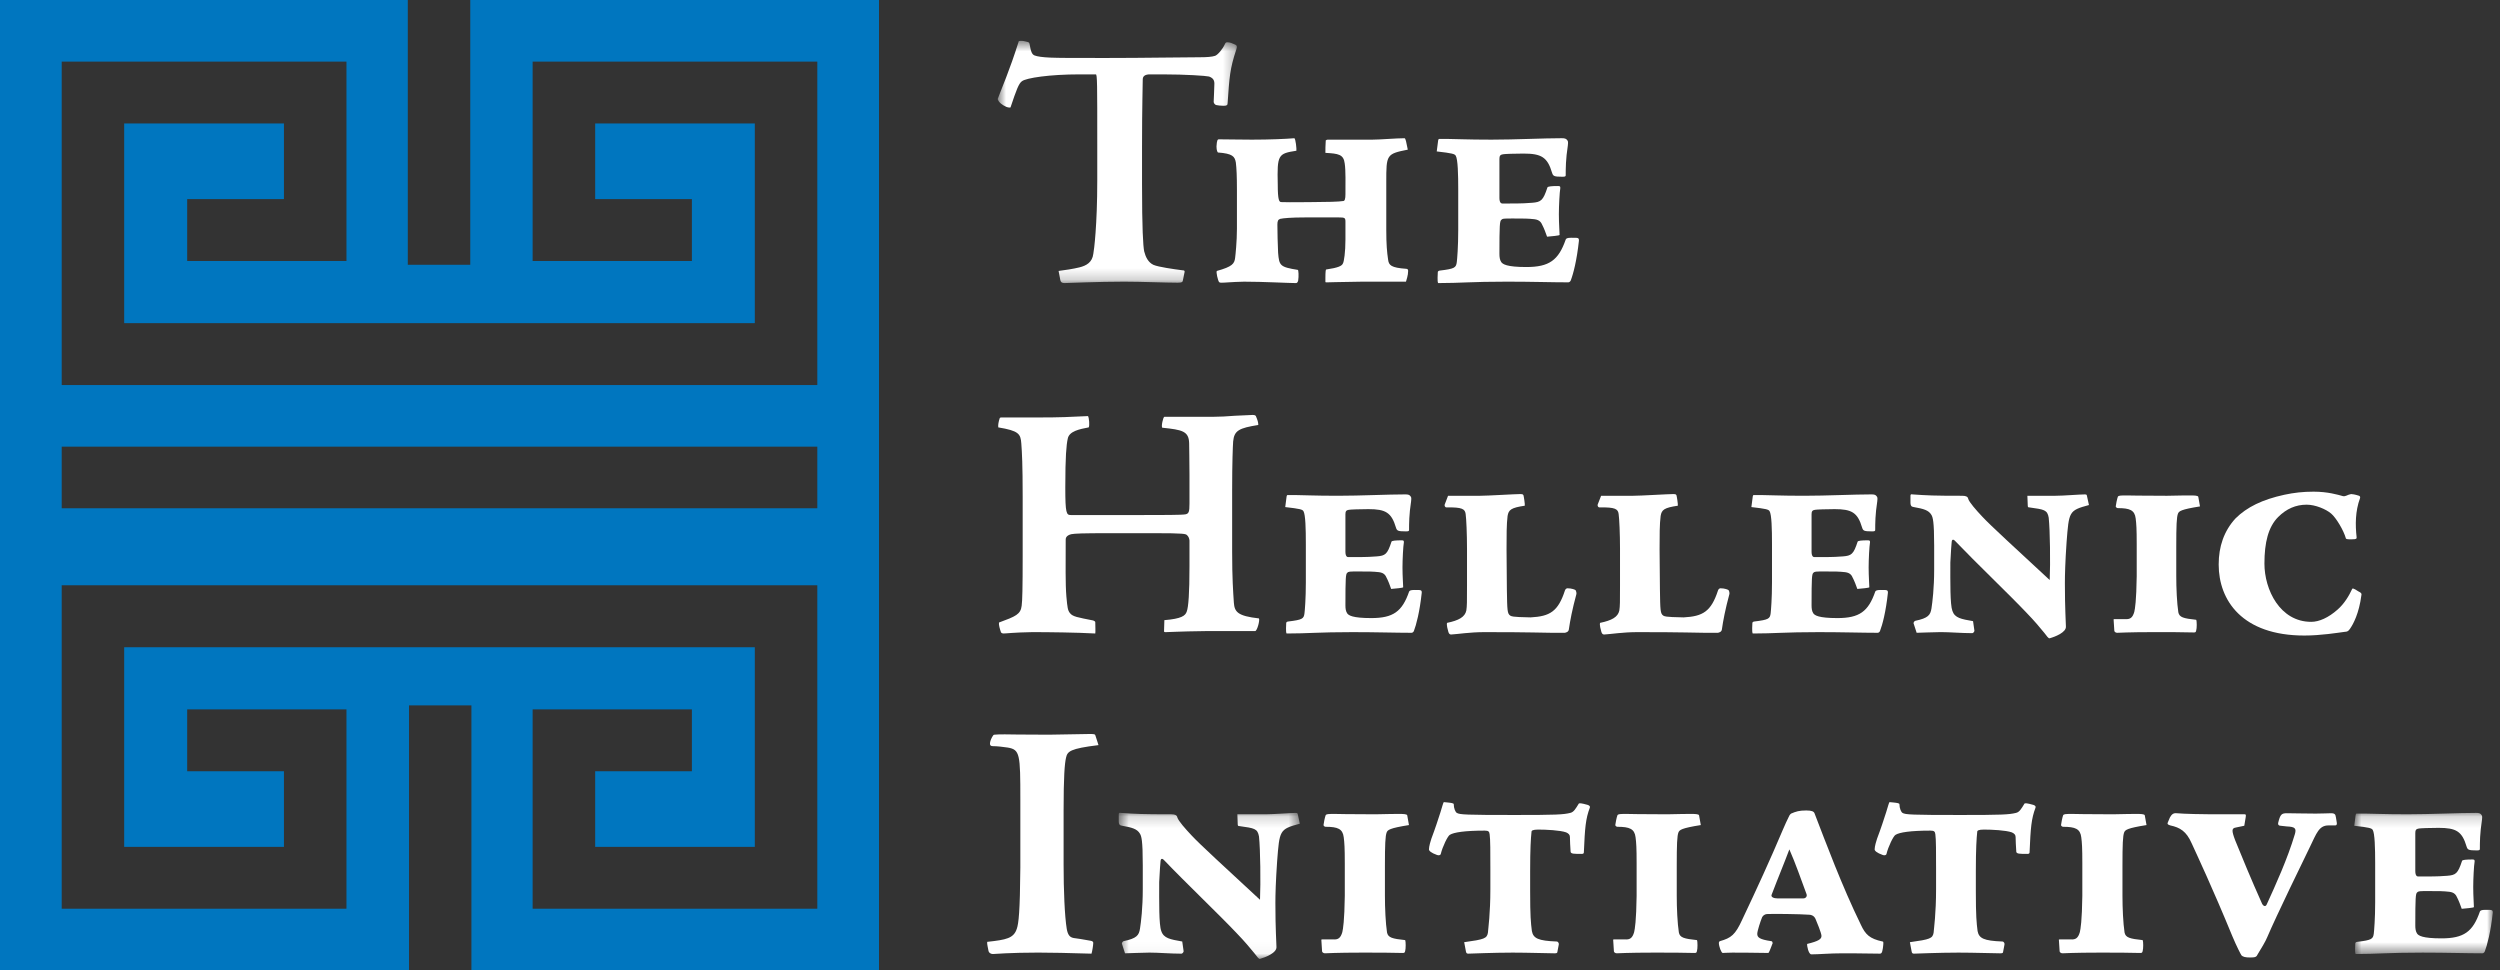
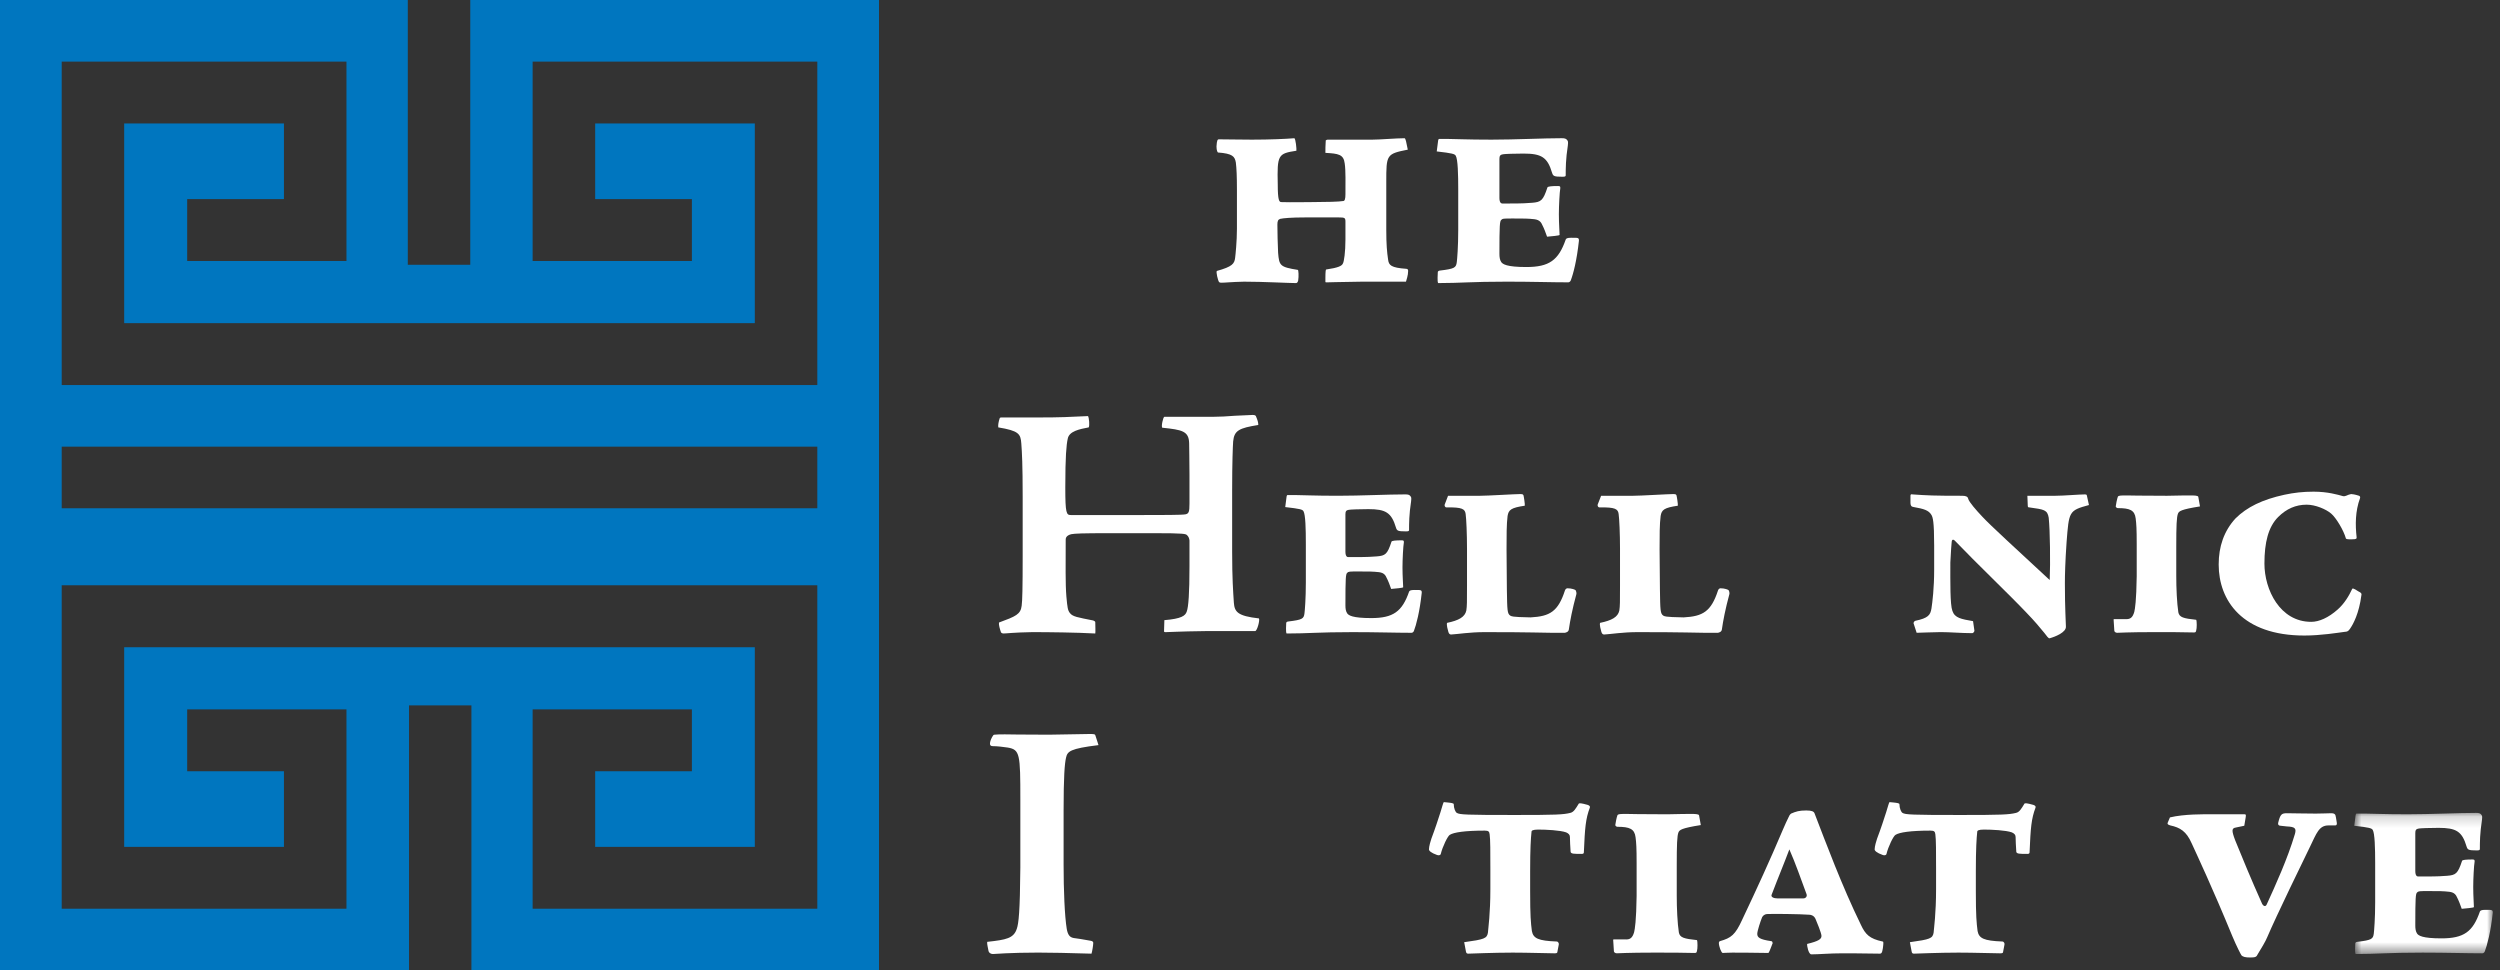
<svg xmlns="http://www.w3.org/2000/svg" xmlns:xlink="http://www.w3.org/1999/xlink" width="219px" height="85px" viewBox="0 0 219 85" version="1.1">
  <rect x="0" y="0" width="219" height="85" fill="#333333" stroke="none" />
  <title>Group 7</title>
  <desc>Created with Sketch.</desc>
  <defs>
    <polygon id="path-1" points="0.615 0.159 16.478 0.159 16.478 12.96 0.615 12.96" />
    <polygon id="path-3" points="0.871 0.169 13.007 0.169 13.007 12.531 0.871 12.531" />
-     <polygon id="path-5" points="0.769 0.575 21.722 0.575 21.722 21.798 0.769 21.798" />
  </defs>
  <g id="Symbols" stroke="none" stroke-width="1" fill="none" fill-rule="evenodd">
    <g id="Footer" transform="translate(-150, -70)">
      <g id="Group-7" transform="translate(150, 70)">
        <g id="Group-47" transform="translate(86, 3)">
          <path d="M10.229,62.272 C7.723,62.577 7.508,62.822 7.386,63.369 C7.264,63.886 7.171,65.012 7.171,68.028 L7.171,72.715 C7.171,74.999 7.264,77.253 7.448,78.377 C7.539,78.866 7.69,79.109 8.058,79.171 C8.273,79.201 8.944,79.292 9.556,79.414 C9.71,79.444 9.769,79.506 9.769,79.597 C9.769,79.78 9.678,80.358 9.616,80.541 C7.448,80.48 6.196,80.447 4.941,80.447 C2.555,80.447 1.056,80.572 0.968,80.572 C0.781,80.572 0.631,80.447 0.599,80.329 C0.569,80.114 0.446,79.687 0.478,79.506 C2.159,79.323 2.801,79.201 3.076,78.349 C3.229,77.893 3.351,76.917 3.382,72.989 L3.382,67.053 C3.382,63.063 3.351,62.668 2.279,62.486 C1.854,62.425 1.365,62.363 0.968,62.363 C0.813,62.363 0.721,62.303 0.721,62.151 C0.721,62.06 0.753,61.846 0.906,61.571 C0.996,61.419 1.028,61.359 1.118,61.359 C1.365,61.33 1.641,61.33 2.038,61.33 C2.464,61.33 3.258,61.359 5.888,61.359 C7.355,61.33 9.19,61.297 9.496,61.297 C9.893,61.297 9.923,61.33 9.954,61.419 L10.229,62.272 Z" id="Fill-2" fill="#FFFFFF" />
          <g id="Group-6" transform="translate(11.386, 68.04)">
            <mask id="mask-2" fill="white">
              <use xlink:href="#path-1" />
            </mask>
            <g id="Clip-5" />
-             <path d="M6.3,12.287 C6.3,12.379 6.178,12.502 6.116,12.502 C5.166,12.502 4.097,12.408 3.305,12.408 C2.663,12.408 1.5,12.47 1.165,12.47 L0.89,11.618 C0.89,11.558 0.95,11.436 1.041,11.405 C2.201,11.162 2.386,10.889 2.477,10.309 C2.568,9.73 2.721,8.512 2.721,6.837 L2.721,4.737 C2.721,2.544 2.601,2.21 2.477,1.998 C2.233,1.57 1.775,1.449 0.919,1.296 C0.735,1.264 0.615,1.237 0.615,0.87 L0.615,0.292 C0.615,0.171 0.675,0.14 0.795,0.171 C2.141,0.261 2.629,0.292 5.229,0.292 C5.566,0.292 5.716,0.383 5.748,0.566 C5.841,0.87 6.452,1.57 7.002,2.149 C7.736,2.941 9.873,4.888 12.991,7.781 C13.054,6.259 13.024,3.398 12.902,2.239 C12.778,1.539 12.503,1.51 11.191,1.326 C11.069,1.326 11.038,1.296 11.038,1.144 L11.007,0.292 L13.484,0.292 C14.187,0.292 15.654,0.171 16.111,0.171 C16.203,0.171 16.265,0.171 16.294,0.261 L16.478,1.115 C14.673,1.603 14.705,1.692 14.491,4.404 C14.369,6.168 14.338,7.326 14.338,8.055 C14.338,10.43 14.431,11.527 14.431,11.891 C14.491,12.44 13.424,12.836 12.991,12.957 C12.874,12.988 12.749,12.774 12.503,12.47 C12.075,11.953 11.708,11.496 10.916,10.673 C9.478,9.152 6.361,6.168 4.619,4.342 C4.465,4.157 4.31,4.128 4.281,4.371 C4.249,4.585 4.221,5.133 4.159,6.229 C4.159,7.964 4.128,9.973 4.343,10.521 C4.556,11.162 5.138,11.251 6.178,11.436 L6.3,12.287 Z" id="Fill-4" fill="#FFFFFF" mask="url(#mask-2)" />
          </g>
-           <path d="M30.796,79.293 C31.224,79.322 31.437,79.171 31.588,78.653 C31.65,78.379 31.773,77.679 31.804,75.487 L31.804,72.625 C31.804,71.285 31.773,70.828 31.71,70.342 C31.62,69.61 31.191,69.427 30.124,69.427 C30.03,69.427 29.94,69.336 29.94,69.276 C29.94,69.184 30.062,68.575 30.124,68.424 C30.183,68.301 30.337,68.301 30.978,68.301 C31.284,68.301 31.986,68.332 34.491,68.332 C35.565,68.301 36.358,68.301 36.573,68.301 C36.876,68.301 37.243,68.301 37.274,68.424 L37.425,69.276 C35.716,69.548 35.565,69.701 35.474,69.915 C35.352,70.217 35.319,70.98 35.319,72.837 L35.319,75.457 C35.319,76.584 35.379,77.862 35.503,78.684 C35.594,79.139 35.962,79.233 37.095,79.354 C37.152,79.474 37.152,80.114 37.095,80.295 C37.063,80.449 37.03,80.48 36.876,80.48 C35.809,80.449 34.8,80.449 33.302,80.449 C31.1,80.449 30.153,80.509 30.062,80.509 C29.94,80.509 29.813,80.42 29.813,80.329 L29.753,79.383 C29.726,79.293 29.786,79.293 29.813,79.293 L30.796,79.293 Z" id="Fill-7" fill="#FFFFFF" />
          <path d="M42.262,79.536 C44.037,79.293 44.252,79.202 44.341,78.713 C44.37,78.317 44.556,77.039 44.556,74.876 L44.556,73.112 C44.556,71.711 44.556,70.491 44.494,70.096 C44.465,69.853 44.403,69.762 44.066,69.762 C42.322,69.762 41.348,69.914 41.008,70.13 C40.826,70.217 40.367,71.163 40.213,71.802 C40.185,71.923 40.031,71.954 39.878,71.894 C39.359,71.711 39.177,71.528 39.177,71.406 C39.177,71.133 39.328,70.647 39.39,70.464 C39.725,69.579 40,68.727 40.185,68.149 C40.335,67.692 40.428,67.266 40.488,67.266 L40.798,67.296 C41.101,67.327 41.348,67.356 41.348,67.449 C41.348,67.813 41.498,68.149 41.62,68.21 C41.865,68.362 42.384,68.393 46.696,68.393 C50.271,68.393 50.945,68.362 51.556,68.21 C51.862,68.149 52.046,67.813 52.288,67.418 C52.321,67.327 52.534,67.356 53.083,67.509 C53.269,67.57 53.3,67.663 53.269,67.752 C52.9,68.727 52.838,69.519 52.747,71.649 C52.747,71.742 52.717,71.802 52.563,71.802 C51.891,71.802 51.616,71.802 51.585,71.62 C51.556,71.316 51.524,70.491 51.524,70.311 C51.524,70.13 51.402,70.005 51.189,69.914 C50.67,69.731 49.447,69.671 48.744,69.671 C48.284,69.671 48.162,69.762 48.162,69.853 C48.1,70.431 48.041,71.345 48.041,73.294 L48.041,75.059 C48.041,77.282 48.1,77.83 48.193,78.56 C48.316,79.202 48.744,79.414 50.362,79.476 C50.488,79.476 50.577,79.628 50.549,79.749 L50.426,80.389 C50.426,80.478 50.362,80.511 50.18,80.511 C49.721,80.511 47.796,80.449 46.511,80.449 C44.831,80.449 42.781,80.54 42.63,80.54 C42.506,80.54 42.446,80.511 42.417,80.357 L42.262,79.536 Z" id="Fill-9" fill="#FFFFFF" />
          <path d="M56.358,79.293 C56.787,79.322 57.002,79.171 57.151,78.653 C57.215,78.379 57.338,77.679 57.368,75.487 L57.368,72.625 C57.368,71.285 57.338,70.828 57.275,70.342 C57.184,69.61 56.754,69.427 55.684,69.427 C55.593,69.427 55.5,69.336 55.5,69.276 C55.5,69.184 55.622,68.575 55.684,68.424 C55.746,68.301 55.897,68.301 56.54,68.301 C56.847,68.301 57.55,68.332 60.056,68.332 C61.127,68.301 61.92,68.301 62.135,68.301 C62.441,68.301 62.808,68.301 62.838,68.424 L62.99,69.276 C61.281,69.548 61.127,69.701 61.034,69.915 C60.912,70.217 60.883,70.98 60.883,72.837 L60.883,75.457 C60.883,76.584 60.943,77.862 61.068,78.684 C61.156,79.139 61.523,79.233 62.655,79.354 C62.716,79.474 62.716,80.114 62.655,80.295 C62.626,80.449 62.594,80.48 62.441,80.48 C61.369,80.449 60.362,80.449 58.866,80.449 C56.665,80.449 55.717,80.509 55.622,80.509 C55.5,80.509 55.378,80.42 55.378,80.329 L55.318,79.383 C55.287,79.293 55.349,79.293 55.378,79.293 L56.358,79.293 Z" id="Fill-11" fill="#FFFFFF" />
          <path d="M69.738,75.7 L71.97,75.7 C72.183,75.7 72.339,75.517 72.244,75.303 C71.757,73.994 71.298,72.654 70.748,71.407 C70.259,72.714 69.801,73.782 69.188,75.395 C69.128,75.578 69.372,75.7 69.707,75.7 L69.738,75.7 Z M72.244,67.997 C72.705,67.997 72.889,68.087 72.95,68.24 C73.926,70.765 75.333,74.572 77.015,78.013 C77.412,78.865 77.779,79.233 78.912,79.476 C79.001,79.476 79.001,79.567 78.941,80.054 C78.877,80.51 78.788,80.54 78.666,80.54 C76.586,80.51 76.19,80.51 75.393,80.51 C74.263,80.51 73.349,80.602 72.676,80.602 C72.428,80.602 72.277,79.841 72.306,79.688 C73.316,79.445 73.562,79.261 73.562,78.988 C73.562,78.744 73.131,77.709 73.038,77.496 C72.916,77.223 72.676,77.13 72.49,77.13 C71.727,77.07 69.221,77.04 68.791,77.07 C68.515,77.101 68.425,77.252 68.364,77.344 C68.212,77.709 67.936,78.561 67.936,78.804 C67.936,79.11 68.118,79.293 69.159,79.445 C69.25,79.445 69.281,79.536 69.281,79.658 C69.281,79.567 69.035,80.357 68.913,80.479 C67.386,80.45 66.194,80.45 65.735,80.45 C65.399,80.45 64.969,80.479 64.909,80.479 C64.787,80.479 64.572,79.901 64.572,79.598 C64.572,79.536 64.632,79.445 64.665,79.445 C65.643,79.17 66.01,78.898 66.62,77.556 C67.903,74.846 69.066,72.319 70.171,69.701 C70.32,69.335 70.595,68.757 70.655,68.637 C70.719,68.483 70.781,68.361 70.898,68.271 C71.33,68.087 71.604,67.997 72.215,67.997 L72.244,67.997 Z" id="Fill-13" fill="#FFFFFF" />
          <path d="M81.306,79.536 C83.082,79.293 83.294,79.202 83.383,78.713 C83.414,78.317 83.6,77.039 83.6,74.876 L83.6,73.112 C83.6,71.711 83.6,70.491 83.538,70.096 C83.509,69.853 83.445,69.762 83.11,69.762 C81.366,69.762 80.391,69.914 80.052,70.13 C79.868,70.217 79.41,71.163 79.257,71.802 C79.229,71.923 79.075,71.954 78.922,71.894 C78.405,71.711 78.219,71.528 78.219,71.406 C78.219,71.133 78.37,70.647 78.432,70.464 C78.769,69.579 79.044,68.727 79.229,68.149 C79.379,67.692 79.472,67.266 79.532,67.266 L79.841,67.296 C80.143,67.327 80.391,67.356 80.391,67.449 C80.391,67.813 80.543,68.149 80.662,68.21 C80.908,68.362 81.427,68.393 85.74,68.393 C89.315,68.393 89.987,68.362 90.6,68.21 C90.906,68.149 91.09,67.813 91.33,67.418 C91.365,67.327 91.578,67.356 92.126,67.509 C92.311,67.57 92.342,67.663 92.311,67.752 C91.944,68.727 91.882,69.519 91.791,71.649 C91.791,71.742 91.761,71.802 91.607,71.802 C90.934,71.802 90.66,71.802 90.628,71.62 C90.6,71.316 90.566,70.491 90.566,70.311 C90.566,70.13 90.444,70.005 90.231,69.914 C89.712,69.731 88.491,69.671 87.786,69.671 C87.328,69.671 87.207,69.762 87.207,69.853 C87.145,70.431 87.084,71.345 87.084,73.294 L87.084,75.059 C87.084,77.282 87.145,77.83 87.236,78.56 C87.358,79.202 87.786,79.414 89.406,79.476 C89.53,79.476 89.621,79.628 89.592,79.749 L89.47,80.389 C89.47,80.478 89.406,80.511 89.224,80.511 C88.767,80.511 86.838,80.449 85.553,80.449 C83.874,80.449 81.825,80.54 81.674,80.54 C81.55,80.54 81.488,80.511 81.461,80.357 L81.306,79.536 Z" id="Fill-15" fill="#FFFFFF" />
-           <path d="M95.402,79.293 C95.831,79.322 96.046,79.171 96.195,78.653 C96.259,78.379 96.382,77.679 96.412,75.487 L96.412,72.625 C96.412,71.285 96.382,70.828 96.319,70.342 C96.228,69.61 95.799,69.427 94.728,69.427 C94.637,69.427 94.546,69.336 94.546,69.276 C94.546,69.184 94.668,68.575 94.728,68.424 C94.79,68.301 94.945,68.301 95.584,68.301 C95.893,68.301 96.594,68.332 99.1,68.332 C100.171,68.301 100.966,68.301 101.179,68.301 C101.485,68.301 101.852,68.301 101.882,68.424 L102.035,69.276 C100.325,69.548 100.171,69.701 100.078,69.915 C99.958,70.217 99.928,70.98 99.928,72.837 L99.928,75.457 C99.928,76.584 99.988,77.862 100.11,78.684 C100.2,79.139 100.567,79.233 101.7,79.354 C101.76,79.474 101.76,80.114 101.7,80.295 C101.67,80.449 101.638,80.48 101.485,80.48 C100.415,80.449 99.406,80.449 97.91,80.449 C95.709,80.449 94.761,80.509 94.668,80.509 C94.546,80.509 94.423,80.42 94.423,80.329 L94.362,79.383 C94.331,79.293 94.393,79.293 94.423,79.293 L95.402,79.293 Z" id="Fill-17" fill="#FFFFFF" />
-           <path d="M104.087,68.605 C104.241,68.331 104.393,68.21 104.669,68.239 C105.341,68.302 107.085,68.331 107.664,68.331 L110.629,68.331 C110.752,68.331 110.752,68.393 110.721,68.605 L110.599,69.336 L109.866,69.49 C109.495,69.55 109.469,69.733 109.804,70.616 C110.355,71.986 111.239,74.115 112.127,76.096 C112.221,76.339 112.434,76.491 112.556,76.248 C113.348,74.513 114.389,72.229 115.032,70.068 C115.183,69.55 115.032,69.428 114.327,69.396 L113.778,69.336 C113.623,69.336 113.534,69.245 113.565,69.094 C113.747,68.331 113.87,68.239 114.327,68.239 C114.542,68.239 116.102,68.271 116.863,68.271 C117.476,68.271 117.968,68.239 118.212,68.239 C118.455,68.239 118.517,68.302 118.577,68.393 C118.608,68.484 118.638,68.634 118.698,69.033 C118.73,69.185 118.698,69.307 118.577,69.307 L117.968,69.307 C117.14,69.307 116.925,70.007 116.346,71.196 C115.827,72.26 113.381,77.282 112.618,79.079 C112.462,79.475 112.065,80.114 111.788,80.569 C111.67,80.815 111.61,80.877 111.117,80.877 C110.691,80.877 110.477,80.815 110.355,80.692 C110.292,80.603 109.926,79.901 109.557,79.019 C107.818,74.787 106.44,71.861 105.983,70.859 C105.525,69.823 104.975,69.49 104.119,69.307 C103.872,69.245 103.843,69.153 103.905,69.033 L104.087,68.605 Z" id="Fill-19" fill="#FFFFFF" />
+           <path d="M104.087,68.605 C105.341,68.302 107.085,68.331 107.664,68.331 L110.629,68.331 C110.752,68.331 110.752,68.393 110.721,68.605 L110.599,69.336 L109.866,69.49 C109.495,69.55 109.469,69.733 109.804,70.616 C110.355,71.986 111.239,74.115 112.127,76.096 C112.221,76.339 112.434,76.491 112.556,76.248 C113.348,74.513 114.389,72.229 115.032,70.068 C115.183,69.55 115.032,69.428 114.327,69.396 L113.778,69.336 C113.623,69.336 113.534,69.245 113.565,69.094 C113.747,68.331 113.87,68.239 114.327,68.239 C114.542,68.239 116.102,68.271 116.863,68.271 C117.476,68.271 117.968,68.239 118.212,68.239 C118.455,68.239 118.517,68.302 118.577,68.393 C118.608,68.484 118.638,68.634 118.698,69.033 C118.73,69.185 118.698,69.307 118.577,69.307 L117.968,69.307 C117.14,69.307 116.925,70.007 116.346,71.196 C115.827,72.26 113.381,77.282 112.618,79.079 C112.462,79.475 112.065,80.114 111.788,80.569 C111.67,80.815 111.61,80.877 111.117,80.877 C110.691,80.877 110.477,80.815 110.355,80.692 C110.292,80.603 109.926,79.901 109.557,79.019 C107.818,74.787 106.44,71.861 105.983,70.859 C105.525,69.823 104.975,69.49 104.119,69.307 C103.872,69.245 103.843,69.153 103.905,69.033 L104.087,68.605 Z" id="Fill-19" fill="#FFFFFF" />
          <g id="Group-23" transform="translate(119.361, 68.04)">
            <mask id="mask-4" fill="white">
              <use xlink:href="#path-3" />
            </mask>
            <g id="Clip-22" />
            <path d="M2.704,4.584 C2.704,3.246 2.67,1.966 2.49,1.661 C2.397,1.51 2.213,1.449 0.871,1.297 L0.992,0.352 C1.024,0.261 1.024,0.229 1.084,0.229 L1.787,0.229 C2.369,0.229 3.438,0.291 5.548,0.291 C7.563,0.291 9.98,0.169 11.54,0.169 C11.784,0.169 11.904,0.2 11.997,0.321 C12.089,0.446 12.089,0.474 12.06,0.778 C11.875,1.966 11.875,2.756 11.875,3.335 C11.875,3.429 11.814,3.456 11.6,3.456 C10.868,3.456 10.804,3.396 10.713,3.122 C10.316,1.783 9.796,1.48 8.269,1.48 C7.537,1.48 6.676,1.51 6.527,1.538 C6.279,1.57 6.219,1.692 6.219,1.937 L6.219,5.254 C6.219,5.68 6.372,5.74 6.465,5.74 L7.075,5.74 C8.269,5.74 8.544,5.711 9.001,5.68 C9.765,5.619 9.947,5.497 10.316,4.371 C10.347,4.279 10.682,4.25 11.232,4.25 C11.416,4.25 11.416,4.31 11.416,4.431 C11.354,4.767 11.294,5.956 11.294,6.654 C11.294,7.506 11.354,8.146 11.354,8.421 C11.354,8.481 10.619,8.541 10.286,8.572 C10.224,8.36 9.98,7.751 9.89,7.598 C9.796,7.386 9.674,7.143 9.215,7.082 C8.633,7.018 8.33,7.018 7.412,7.018 C6.554,7.018 6.494,7.018 6.372,7.143 C6.25,7.265 6.219,7.566 6.219,10.033 C6.219,10.309 6.25,10.55 6.372,10.735 C6.494,10.916 6.829,11.161 8.511,11.161 C10.469,11.161 11.265,10.582 11.875,8.817 C11.904,8.724 12.026,8.663 12.335,8.663 C12.73,8.663 12.852,8.663 12.912,8.695 C12.976,8.724 13.008,8.755 13.008,8.907 C12.825,10.613 12.515,11.77 12.301,12.318 C12.239,12.439 12.15,12.47 12.089,12.47 C10.652,12.47 9.001,12.41 6.862,12.41 C3.806,12.41 2.921,12.531 0.992,12.531 C0.902,12.41 0.962,11.739 0.962,11.587 C0.962,11.558 1.024,11.464 1.146,11.464 C2.397,11.311 2.522,11.222 2.584,10.735 C2.612,10.49 2.704,9.455 2.704,7.995 L2.704,4.584 Z" id="Fill-21" fill="#FFFFFF" mask="url(#mask-4)" />
          </g>
          <g id="Group-26" transform="translate(0.627, 0)">
            <mask id="mask-6" fill="white">
              <use xlink:href="#path-5" />
            </mask>
            <g id="Clip-25" />
            <path d="M6.105,20.735 C6.608,20.674 7.423,20.549 7.924,20.424 C8.551,20.267 9.052,19.984 9.148,19.235 C9.212,18.923 9.493,16.736 9.493,12.83 L9.493,9.672 C9.493,4.359 9.493,3.515 9.368,3.515 L7.956,3.515 C5.289,3.515 3.28,3.829 2.904,4.109 C2.619,4.297 2.402,4.892 1.901,6.39 C1.901,6.453 1.681,6.423 1.523,6.359 C1.178,6.202 0.864,5.984 0.769,5.674 C1.117,4.733 1.805,3.202 2.619,0.608 C2.779,0.547 2.998,0.578 3.249,0.641 C3.499,0.702 3.53,0.702 3.563,0.858 C3.688,1.577 3.782,1.765 4.004,1.859 C4.251,1.953 4.692,2.016 5.383,2.047 C6.229,2.079 7.078,2.079 10.274,2.079 C13.663,2.079 16.71,2.016 18.403,2.016 C19.093,2.016 19.534,1.984 19.817,1.89 C20.067,1.796 20.475,1.297 20.662,0.89 C20.726,0.733 20.789,0.702 20.884,0.702 C21.132,0.702 21.321,0.796 21.604,0.921 C21.729,0.984 21.762,1.078 21.666,1.36 C21.103,3.047 21.071,3.766 20.913,6.016 C20.913,6.202 20.851,6.266 20.57,6.266 C20.288,6.266 20.067,6.235 19.911,6.202 C19.786,6.173 19.691,6.016 19.691,5.922 C19.691,5.796 19.753,4.671 19.753,4.328 C19.753,4.015 19.626,3.829 19.283,3.703 C19.031,3.641 17.274,3.515 15.204,3.515 L14.106,3.515 C13.729,3.515 13.478,3.641 13.478,3.954 C13.478,4.548 13.415,6.202 13.415,9.954 L13.415,13.11 C13.415,17.048 13.509,18.548 13.603,19.017 C13.729,19.514 13.95,19.984 14.42,20.204 C14.859,20.392 16.209,20.58 16.929,20.674 C17.149,20.674 17.182,20.735 17.117,20.954 L16.99,21.578 C16.96,21.702 16.929,21.766 16.521,21.766 C15.487,21.766 13.384,21.673 11.845,21.673 C9.587,21.673 6.857,21.798 6.608,21.798 C6.386,21.798 6.292,21.702 6.26,21.547 L6.105,20.735 Z" id="Fill-24" fill="#FFFFFF" mask="url(#mask-6)" />
          </g>
          <path d="M30.105,21.36 C30.105,20.797 30.137,20.609 30.168,20.609 C31.234,20.452 31.548,20.297 31.64,20.078 C31.736,19.923 31.861,19.079 31.861,17.983 L31.861,16.423 C31.861,16.078 31.798,16.046 31.265,16.046 L28.347,16.046 C27.123,16.046 26.432,16.109 26.149,16.171 C25.962,16.234 25.899,16.359 25.899,16.673 C25.899,17.327 25.931,18.516 25.962,19.142 C26.055,20.268 26.118,20.392 27.689,20.642 C27.751,20.642 27.782,21.204 27.72,21.578 C27.689,21.703 27.628,21.799 27.53,21.799 C26.964,21.799 24.646,21.674 22.981,21.674 C21.788,21.703 21.349,21.765 21.005,21.765 C20.943,21.765 20.848,21.765 20.787,21.703 C20.691,21.578 20.502,20.797 20.598,20.734 C21.946,20.358 22.137,20.109 22.198,19.578 C22.228,19.359 22.355,18.142 22.355,17.047 L22.355,13.64 C22.355,12.422 22.322,11.735 22.26,11.235 C22.164,10.703 21.977,10.454 20.691,10.358 C20.66,10.326 20.565,10.204 20.565,9.828 C20.598,9.265 20.66,9.205 20.787,9.205 C21.728,9.205 22.481,9.234 23.672,9.234 C25.209,9.234 26.653,9.172 27.376,9.109 C27.501,9.109 27.593,10.109 27.564,10.204 C25.962,10.454 25.869,10.546 25.931,13.141 C25.931,14.547 26.055,14.703 26.243,14.703 C27.249,14.734 28.19,14.703 29.005,14.703 C30.105,14.703 31.359,14.672 31.671,14.609 C31.798,14.609 31.861,14.423 31.861,14.016 C31.861,13.109 31.892,11.952 31.798,11.327 C31.704,10.515 31.234,10.454 30.105,10.391 C30.105,10.204 30.105,9.61 30.137,9.297 C30.23,9.234 30.261,9.234 30.324,9.234 L34.213,9.234 C34.875,9.234 36.316,9.109 37.037,9.109 C37.131,9.109 37.193,9.453 37.322,10.109 C35.438,10.484 35.438,10.546 35.438,12.953 L35.438,17.11 C35.438,18.453 35.502,19.079 35.596,19.735 C35.658,20.234 35.846,20.452 37.193,20.548 C37.322,20.548 37.353,20.642 37.353,20.734 C37.353,21.141 37.193,21.546 37.164,21.674 L33.304,21.674 C30.982,21.703 30.45,21.735 30.199,21.735 C30.137,21.735 30.105,21.735 30.105,21.674 L30.105,21.36 Z" id="Fill-27" fill="#FFFFFF" />
          <path d="M41.741,13.64 C41.741,12.266 41.71,10.952 41.522,10.64 C41.426,10.484 41.239,10.423 39.858,10.265 L39.983,9.297 C40.014,9.203 40.014,9.17 40.081,9.17 L40.798,9.17 C41.397,9.17 42.493,9.234 44.659,9.234 C46.73,9.234 49.21,9.107 50.807,9.107 C51.06,9.107 51.185,9.141 51.281,9.266 C51.373,9.392 51.373,9.421 51.344,9.734 C51.156,10.952 51.156,11.764 51.156,12.358 C51.156,12.454 51.094,12.483 50.871,12.483 C50.118,12.483 50.056,12.422 49.962,12.14 C49.555,10.764 49.023,10.453 47.452,10.453 C46.699,10.453 45.819,10.484 45.664,10.513 C45.411,10.547 45.349,10.672 45.349,10.923 L45.349,14.328 C45.349,14.764 45.507,14.827 45.599,14.827 L46.227,14.827 C47.452,14.827 47.733,14.798 48.203,14.764 C48.989,14.703 49.176,14.578 49.555,13.421 C49.586,13.327 49.931,13.296 50.495,13.296 C50.682,13.296 50.682,13.36 50.682,13.484 C50.62,13.828 50.557,15.048 50.557,15.764 C50.557,16.64 50.62,17.296 50.62,17.58 C50.62,17.64 49.867,17.703 49.523,17.734 C49.459,17.517 49.21,16.891 49.116,16.734 C49.023,16.517 48.896,16.266 48.423,16.204 C47.829,16.14 47.514,16.14 46.572,16.14 C45.695,16.14 45.634,16.14 45.507,16.266 C45.38,16.391 45.349,16.702 45.349,19.234 C45.349,19.516 45.38,19.765 45.507,19.953 C45.634,20.139 45.977,20.392 47.704,20.392 C49.711,20.392 50.526,19.798 51.156,17.985 C51.185,17.889 51.312,17.828 51.626,17.828 C52.034,17.828 52.159,17.828 52.221,17.86 C52.284,17.889 52.315,17.923 52.315,18.079 C52.127,19.828 51.814,21.016 51.593,21.58 C51.53,21.703 51.435,21.733 51.373,21.733 C49.898,21.733 48.203,21.673 46.006,21.673 C42.87,21.673 41.961,21.798 39.983,21.798 C39.889,21.673 39.952,20.985 39.952,20.829 C39.952,20.797 40.014,20.701 40.141,20.701 C41.426,20.546 41.553,20.454 41.616,19.953 C41.647,19.704 41.741,18.641 41.741,17.141 L41.741,13.64 Z" id="Fill-29" fill="#FFFFFF" />
          <path d="M14.192,42.117 C15.76,42.117 17.507,42.117 17.839,42.057 C18.138,41.998 18.198,41.845 18.198,41.126 L18.198,38.547 C18.198,37.199 18.169,36.328 18.169,35.819 C18.138,34.769 17.567,34.649 15.821,34.468 C15.699,34.408 15.881,33.538 15.999,33.509 L20.37,33.509 C20.791,33.509 21.513,33.478 22.177,33.42 C22.837,33.389 23.411,33.36 23.503,33.36 C23.862,33.331 23.955,33.36 24.015,33.449 C24.164,33.808 24.226,33.987 24.226,34.228 C22.54,34.499 22.117,34.709 22.024,35.668 C21.995,36.119 21.936,37.466 21.936,40.016 L21.936,45.294 C21.936,47.726 22.024,48.836 22.086,49.795 C22.146,50.605 22.416,50.964 24.285,51.173 C24.376,51.325 24.135,52.252 23.955,52.283 L19.617,52.283 C17.083,52.314 16.601,52.374 16.152,52.374 C15.999,52.374 15.97,52.374 15.97,52.283 L15.999,51.325 C17.507,51.202 17.839,50.935 17.958,50.574 C18.111,50.183 18.198,48.923 18.198,46.644 L18.198,44.335 C18.169,44.155 18.138,44.037 17.99,43.885 C17.87,43.765 17.748,43.707 15.126,43.707 L11.24,43.707 C8.77,43.707 8.168,43.736 7.838,43.796 C7.382,43.916 7.355,44.155 7.355,44.275 C7.355,46.465 7.32,48.115 7.415,49.254 C7.506,50.245 7.535,50.454 7.717,50.694 C7.958,51.024 8.407,51.082 9.762,51.353 C9.854,51.384 9.946,51.442 9.946,51.504 C9.946,51.774 9.975,52.344 9.946,52.494 C8.288,52.403 5.876,52.374 4.43,52.374 C2.773,52.403 2.169,52.494 1.898,52.494 C1.81,52.494 1.75,52.463 1.689,52.403 C1.598,52.132 1.478,51.743 1.509,51.534 C2.982,50.993 3.407,50.814 3.498,50.065 C3.558,49.644 3.586,48.474 3.586,45.775 L3.586,40.496 C3.586,37.708 3.526,36.629 3.467,35.85 C3.407,35.009 3.254,34.738 1.449,34.439 C1.418,34.228 1.478,33.928 1.567,33.659 C1.598,33.569 1.628,33.569 1.841,33.569 L4.853,33.569 C5.728,33.569 6.509,33.569 7.26,33.538 C7.986,33.509 8.679,33.478 9.311,33.449 C9.404,33.598 9.464,34.288 9.371,34.439 C8.587,34.588 7.654,34.769 7.535,35.428 C7.415,35.968 7.32,36.958 7.32,39.717 C7.32,41.967 7.415,42.117 7.805,42.117 L14.192,42.117 Z" id="Fill-31" fill="#FFFFFF" />
          <path d="M28.392,44.66 C28.392,43.342 28.363,42.08 28.183,41.78 C28.092,41.631 27.911,41.571 26.587,41.42 L26.706,40.491 C26.733,40.4 26.733,40.367 26.798,40.367 L27.488,40.367 C28.061,40.367 29.115,40.429 31.197,40.429 C33.182,40.429 35.564,40.309 37.101,40.309 C37.341,40.309 37.462,40.34 37.551,40.46 C37.642,40.581 37.642,40.61 37.613,40.91 C37.434,42.08 37.434,42.859 37.434,43.429 C37.434,43.522 37.372,43.549 37.161,43.549 C36.435,43.549 36.375,43.491 36.287,43.22 C35.894,41.9 35.383,41.6 33.875,41.6 C33.153,41.6 32.311,41.631 32.159,41.659 C31.917,41.691 31.859,41.809 31.859,42.052 L31.859,45.321 C31.859,45.741 32.011,45.801 32.098,45.801 L32.701,45.801 C33.875,45.801 34.147,45.772 34.599,45.741 C35.352,45.681 35.534,45.561 35.894,44.452 C35.925,44.361 36.257,44.332 36.8,44.332 C36.979,44.332 36.979,44.39 36.979,44.51 C36.919,44.84 36.858,46.013 36.858,46.7 C36.858,47.541 36.919,48.171 36.919,48.443 C36.919,48.502 36.195,48.561 35.865,48.591 C35.806,48.383 35.564,47.782 35.474,47.632 C35.383,47.423 35.264,47.183 34.811,47.123 C34.236,47.061 33.936,47.061 33.034,47.061 C32.19,47.061 32.13,47.061 32.011,47.183 C31.888,47.303 31.859,47.601 31.859,50.031 C31.859,50.303 31.888,50.541 32.011,50.723 C32.13,50.902 32.46,51.144 34.119,51.144 C36.045,51.144 36.829,50.573 37.434,48.834 C37.462,48.741 37.582,48.681 37.883,48.681 C38.275,48.681 38.395,48.681 38.456,48.714 C38.519,48.741 38.545,48.772 38.545,48.923 C38.365,50.603 38.064,51.743 37.854,52.284 C37.794,52.402 37.704,52.433 37.642,52.433 C36.226,52.433 34.599,52.375 32.491,52.375 C29.477,52.375 28.602,52.495 26.706,52.495 C26.615,52.375 26.673,51.712 26.673,51.563 C26.673,51.534 26.733,51.442 26.859,51.442 C28.092,51.291 28.214,51.204 28.272,50.723 C28.303,50.483 28.392,49.462 28.392,48.022 L28.392,44.66 Z" id="Fill-33" fill="#FFFFFF" />
          <path d="M42.51,45.081 C42.51,43.761 42.45,42.439 42.39,42.021 C42.329,41.6 42.116,41.418 40.701,41.451 C40.612,41.451 40.519,41.331 40.552,41.208 L40.849,40.43 L43.653,40.43 C44.317,40.43 46.728,40.28 47.178,40.28 C47.297,40.28 47.391,40.28 47.45,40.37 C47.481,40.43 47.601,41.208 47.57,41.3 C46.365,41.478 46.153,41.66 46.064,42.201 C45.973,42.92 45.973,43.908 45.973,45.11 L46.002,48.653 C46.033,50.482 46.033,50.751 46.305,50.933 C46.516,51.083 47.541,51.053 48.082,51.083 C49.771,50.993 50.491,50.573 51.093,48.712 C51.126,48.621 51.217,48.533 51.305,48.533 C51.669,48.533 51.999,48.653 52.032,48.712 C52.059,48.742 52.118,48.953 52.092,49.042 C51.729,50.393 51.549,51.323 51.427,52.162 C51.396,52.313 51.305,52.374 51.093,52.433 L49.922,52.433 C49.135,52.433 48.234,52.374 44.044,52.374 C42.749,52.374 41.694,52.553 41.121,52.583 C41.033,52.583 40.94,52.553 40.882,52.374 C40.822,52.162 40.701,51.743 40.762,51.563 C41.786,51.352 42.329,51.053 42.45,50.482 C42.51,50.092 42.51,49.732 42.51,48.29 L42.51,45.081 Z" id="Fill-35" fill="#FFFFFF" />
          <path d="M55.913,45.081 C55.913,43.761 55.853,42.439 55.792,42.021 C55.732,41.6 55.521,41.418 54.106,41.451 C54.015,41.451 53.927,41.331 53.954,41.208 L54.257,40.43 L57.058,40.43 C57.721,40.43 60.132,40.28 60.582,40.28 C60.703,40.28 60.794,40.28 60.854,40.37 C60.885,40.43 61.004,41.208 60.978,41.3 C59.771,41.478 59.559,41.66 59.472,42.201 C59.379,42.92 59.379,43.908 59.379,45.11 L59.41,48.653 C59.439,50.482 59.439,50.751 59.711,50.933 C59.92,51.083 60.945,51.053 61.487,51.083 C63.173,50.993 63.897,50.573 64.501,48.712 C64.532,48.621 64.621,48.533 64.712,48.533 C65.073,48.533 65.403,48.653 65.434,48.712 C65.465,48.742 65.524,48.953 65.494,49.042 C65.133,50.393 64.953,51.323 64.833,52.162 C64.802,52.313 64.712,52.374 64.501,52.433 L63.326,52.433 C62.542,52.433 61.64,52.374 57.45,52.374 C56.155,52.374 55.101,52.553 54.529,52.583 C54.439,52.583 54.346,52.553 54.286,52.374 C54.226,52.162 54.106,51.743 54.166,51.563 C55.191,51.352 55.732,51.053 55.853,50.482 C55.913,50.092 55.913,49.732 55.913,48.29 L55.913,45.081 Z" id="Fill-37" fill="#FFFFFF" />
-           <path d="M69.227,44.66 C69.227,43.342 69.197,42.08 69.015,41.78 C68.924,41.631 68.744,41.571 67.421,41.42 L67.542,40.491 C67.569,40.4 67.569,40.367 67.631,40.367 L68.322,40.367 C68.896,40.367 69.95,40.429 72.031,40.429 C74.017,40.429 76.398,40.309 77.935,40.309 C78.176,40.309 78.294,40.34 78.387,40.46 C78.477,40.581 78.477,40.61 78.449,40.91 C78.268,42.08 78.268,42.859 78.268,43.429 C78.268,43.522 78.207,43.549 77.995,43.549 C77.271,43.549 77.211,43.491 77.122,43.22 C76.728,41.9 76.219,41.6 74.711,41.6 C73.991,41.6 73.143,41.631 72.994,41.659 C72.753,41.691 72.693,41.809 72.693,42.052 L72.693,45.321 C72.693,45.741 72.844,45.801 72.933,45.801 L73.535,45.801 C74.711,45.801 74.981,45.772 75.433,45.741 C76.185,45.681 76.367,45.561 76.728,44.452 C76.762,44.361 77.092,44.332 77.632,44.332 C77.813,44.332 77.813,44.39 77.813,44.51 C77.753,44.84 77.693,46.013 77.693,46.7 C77.693,47.541 77.753,48.171 77.753,48.443 C77.753,48.502 77.031,48.561 76.702,48.591 C76.639,48.383 76.398,47.782 76.308,47.632 C76.219,47.423 76.099,47.183 75.643,47.123 C75.074,47.061 74.771,47.061 73.867,47.061 C73.023,47.061 72.964,47.061 72.844,47.183 C72.722,47.303 72.693,47.601 72.693,50.031 C72.693,50.303 72.722,50.541 72.844,50.723 C72.964,50.902 73.293,51.144 74.954,51.144 C76.881,51.144 77.663,50.573 78.268,48.834 C78.294,48.741 78.415,48.681 78.719,48.681 C79.109,48.681 79.23,48.681 79.29,48.714 C79.353,48.741 79.381,48.772 79.381,48.923 C79.202,50.603 78.898,51.743 78.686,52.284 C78.626,52.402 78.537,52.433 78.477,52.433 C77.06,52.433 75.433,52.375 73.325,52.375 C70.313,52.375 69.44,52.495 67.542,52.495 C67.449,52.375 67.509,51.712 67.509,51.563 C67.509,51.534 67.569,51.442 67.693,51.442 C68.924,51.291 69.049,51.204 69.11,50.723 C69.137,50.483 69.227,49.462 69.227,48.022 L69.227,44.66 Z" id="Fill-39" fill="#FFFFFF" />
          <path d="M86.959,52.253 C86.959,52.345 86.839,52.465 86.779,52.465 C85.842,52.465 84.79,52.372 84.009,52.372 C83.373,52.372 82.229,52.432 81.898,52.432 L81.626,51.593 C81.626,51.533 81.686,51.413 81.777,51.384 C82.922,51.145 83.101,50.874 83.196,50.304 C83.282,49.732 83.433,48.531 83.433,46.882 L83.433,44.812 C83.433,42.649 83.313,42.322 83.196,42.111 C82.952,41.69 82.499,41.57 81.657,41.421 C81.476,41.389 81.356,41.361 81.356,41 L81.356,40.43 C81.356,40.31 81.416,40.279 81.535,40.31 C82.862,40.401 83.342,40.43 85.905,40.43 C86.237,40.43 86.387,40.521 86.416,40.7 C86.509,41 87.111,41.69 87.651,42.26 C88.373,43.041 90.484,44.961 93.555,47.812 C93.618,46.31 93.587,43.49 93.467,42.35 C93.347,41.659 93.075,41.63 91.78,41.45 C91.66,41.45 91.631,41.421 91.631,41.271 L91.598,40.43 L94.041,40.43 C94.732,40.43 96.18,40.31 96.632,40.31 C96.722,40.31 96.782,40.31 96.809,40.401 L96.992,41.241 C95.214,41.723 95.245,41.81 95.033,44.483 C94.913,46.223 94.884,47.363 94.884,48.083 C94.884,50.424 94.973,51.504 94.973,51.862 C95.033,52.403 93.981,52.794 93.555,52.914 C93.436,52.943 93.316,52.734 93.075,52.432 C92.652,51.924 92.293,51.473 91.51,50.663 C90.092,49.163 87.02,46.223 85.302,44.422 C85.151,44.24 84.999,44.211 84.97,44.451 C84.939,44.661 84.912,45.201 84.85,46.281 C84.85,47.992 84.822,49.973 85.03,50.513 C85.242,51.145 85.814,51.232 86.839,51.413 L86.959,52.253 Z" id="Fill-41" fill="#FFFFFF" />
          <path d="M100.183,51.234 C100.604,51.261 100.815,51.114 100.963,50.604 C101.027,50.333 101.146,49.645 101.176,47.483 L101.176,44.661 C101.176,43.341 101.146,42.891 101.085,42.411 C100.996,41.689 100.571,41.511 99.521,41.511 C99.431,41.511 99.339,41.421 99.339,41.362 C99.339,41.271 99.46,40.67 99.521,40.521 C99.581,40.401 99.73,40.401 100.362,40.401 C100.664,40.401 101.359,40.43 103.826,40.43 C104.883,40.401 105.666,40.401 105.877,40.401 C106.178,40.401 106.537,40.401 106.57,40.521 L106.72,41.362 C105.033,41.629 104.883,41.779 104.792,41.99 C104.672,42.29 104.641,43.041 104.641,44.87 L104.641,47.453 C104.641,48.564 104.699,49.823 104.821,50.633 C104.909,51.083 105.275,51.174 106.388,51.294 C106.45,51.412 106.45,52.044 106.388,52.222 C106.36,52.374 106.328,52.403 106.178,52.403 C105.122,52.374 104.129,52.374 102.653,52.374 C100.484,52.374 99.55,52.433 99.46,52.433 C99.339,52.433 99.215,52.345 99.215,52.254 L99.155,51.323 C99.129,51.234 99.189,51.234 99.215,51.234 L100.183,51.234 Z" id="Fill-43" fill="#FFFFFF" />
          <path d="M108.357,46.431 C108.357,44.902 108.81,43.52 109.833,42.411 C110.83,41.419 112.185,40.76 114.111,40.34 C114.957,40.16 115.738,40.07 116.673,40.07 C117.907,40.07 118.813,40.34 119.235,40.46 C119.357,40.489 119.444,40.46 119.596,40.4 C119.687,40.34 119.867,40.309 119.957,40.28 C120.048,40.28 120.289,40.309 120.651,40.429 C120.739,40.46 120.77,40.549 120.739,40.64 C120.318,41.78 120.318,42.981 120.44,44.061 C120.44,44.181 120.44,44.243 120.048,44.243 C119.957,44.243 119.596,44.27 119.505,44.181 C119.296,43.43 118.633,42.351 118.212,41.991 C117.758,41.601 116.822,41.21 116.069,41.21 C115.107,41.21 114.292,41.57 113.569,42.289 C112.696,43.161 112.364,44.541 112.364,46.372 C112.364,48.652 113.721,51.473 116.46,51.473 C117.156,51.473 117.968,51.113 118.781,50.392 C119.357,49.884 119.776,49.192 120.048,48.594 C120.077,48.533 120.137,48.502 120.591,48.803 C120.859,48.923 120.89,49.012 120.859,49.132 C120.651,50.752 120.137,51.684 119.867,52.072 C119.716,52.314 119.568,52.343 119.444,52.343 C118.753,52.434 117.306,52.673 115.858,52.673 C110.408,52.673 108.357,49.582 108.357,46.461 L108.357,46.431 Z" id="Fill-45" fill="#FFFFFF" />
        </g>
        <path d="M41.196,0 L41.196,23.194 L35.723,23.194 L35.723,0 L7.10542736e-14,0 L7.10542736e-14,85 L35.83,85 L35.83,61.792 L41.297,61.792 L41.297,85 L77,85 L77,0 L41.196,0 Z M46.658,5.397 L71.596,5.397 L71.596,23.649 L71.596,33.73 L5.404,33.73 L5.404,27.417 L5.404,5.397 L30.35,5.397 L30.35,22.863 L16.397,22.863 L16.397,17.441 L24.874,17.441 L24.874,10.815 L10.879,10.815 L10.879,28.307 L66.121,28.307 L66.121,10.815 L52.138,10.815 L52.138,17.441 L60.61,17.441 L60.61,22.863 L46.658,22.863 L46.658,5.397 Z M5.404,44.524 L71.596,44.524 L71.596,39.127 L5.404,39.127 L5.404,44.524 Z M5.404,57.005 L5.404,51.27 L71.596,51.27 L71.596,53.236 L71.596,79.603 L46.658,79.603 L46.658,62.142 L60.61,62.142 L60.61,67.561 L52.138,67.561 L52.138,74.186 L66.121,74.186 L66.121,56.698 L10.879,56.698 L10.879,74.186 L24.874,74.186 L24.874,67.561 L16.397,67.561 L16.397,62.142 L30.35,62.142 L30.35,79.603 L5.404,79.603 L5.404,57.005 Z" id="Fill-1" fill="#0076BF" />
      </g>
    </g>
  </g>
</svg>